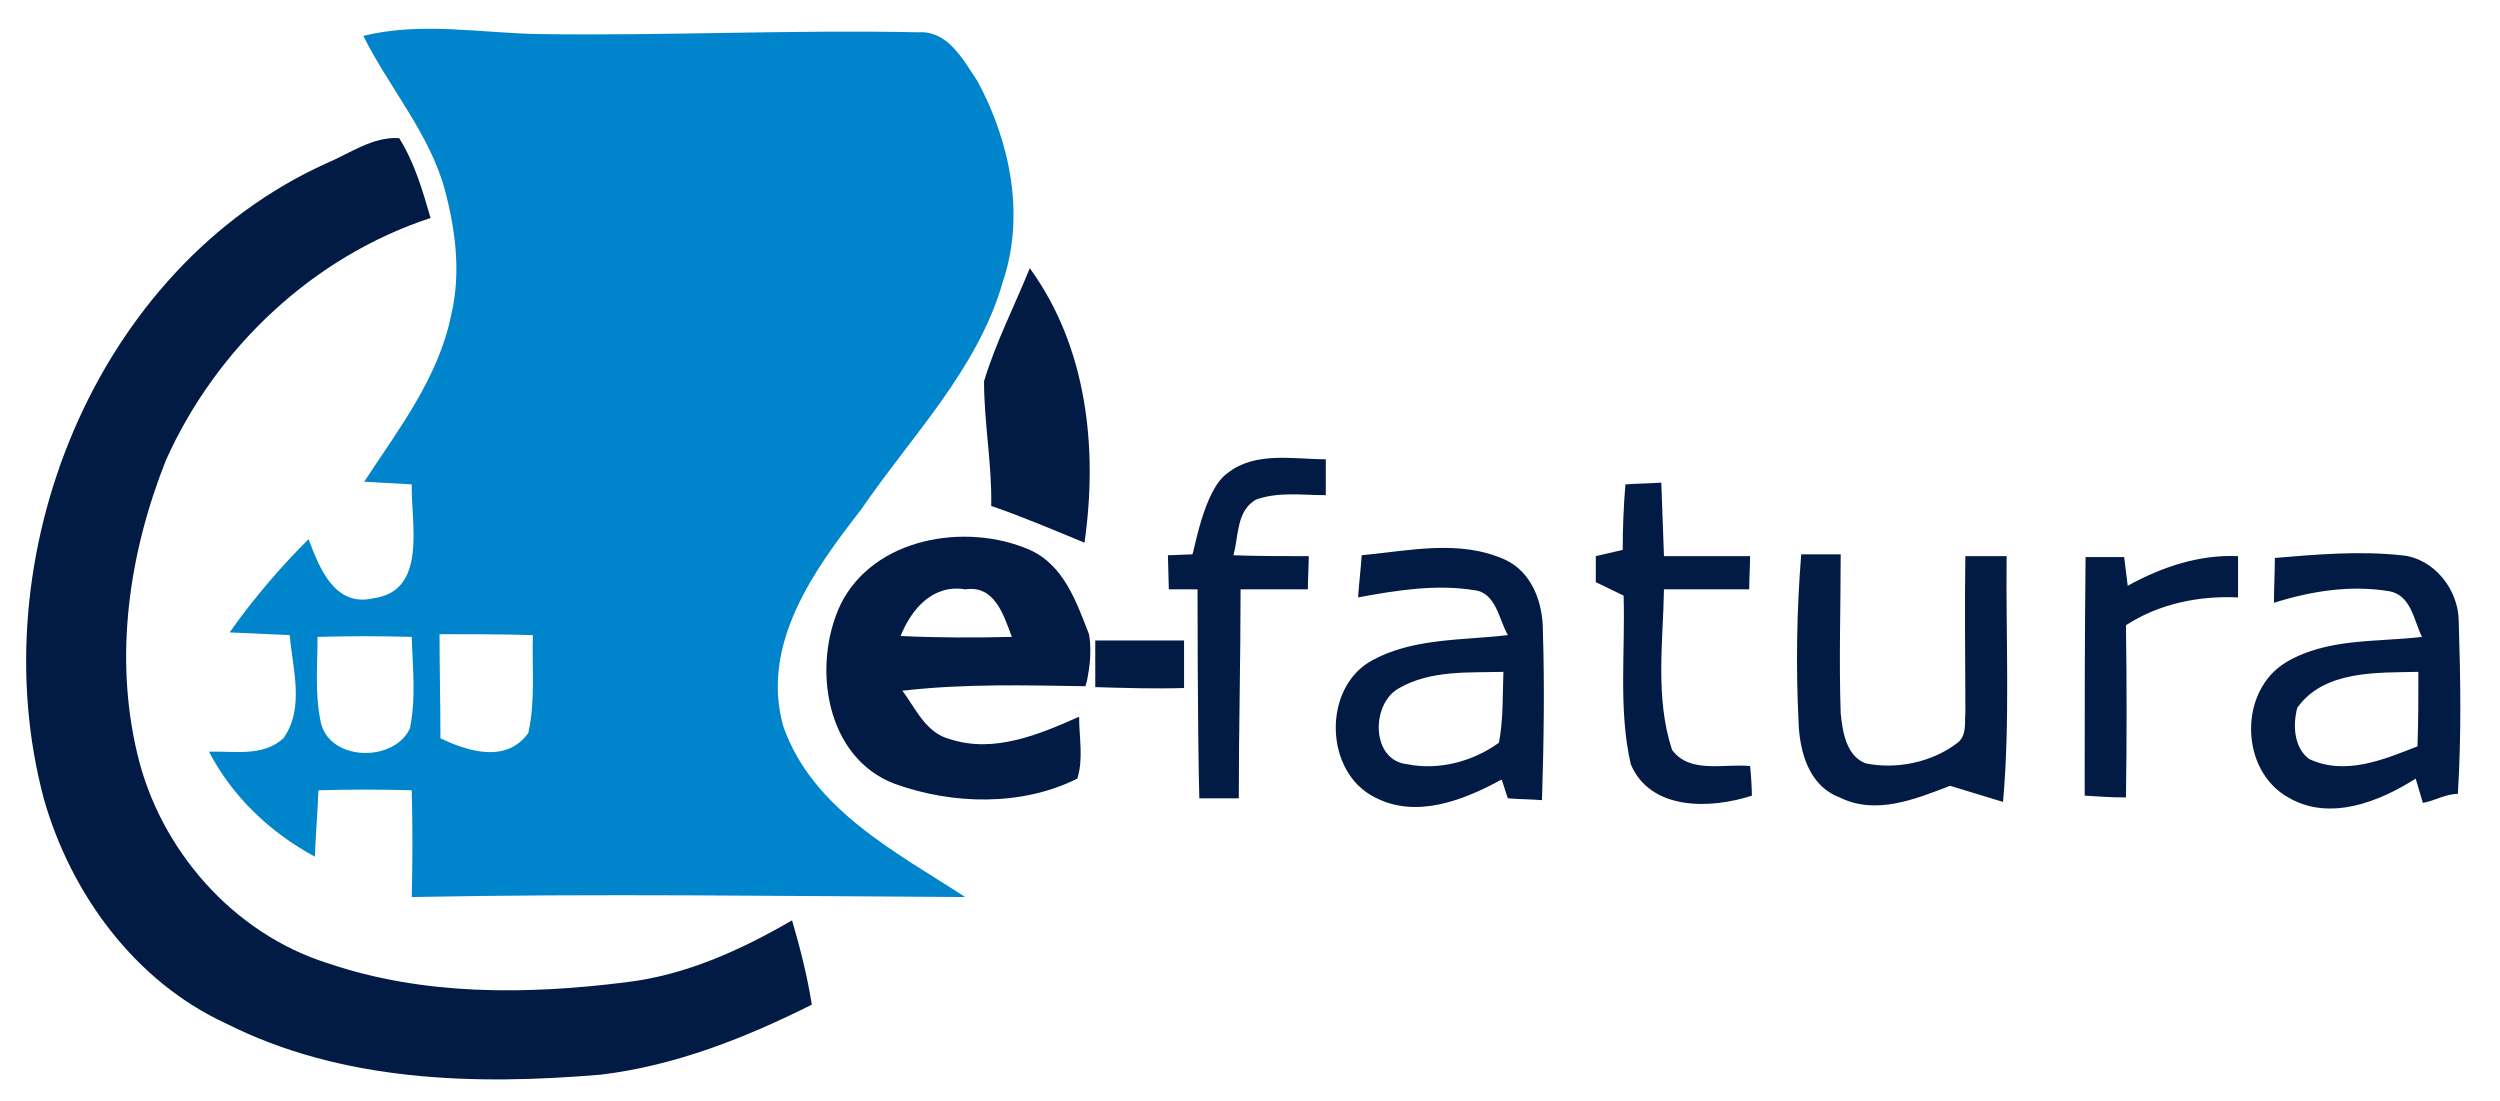
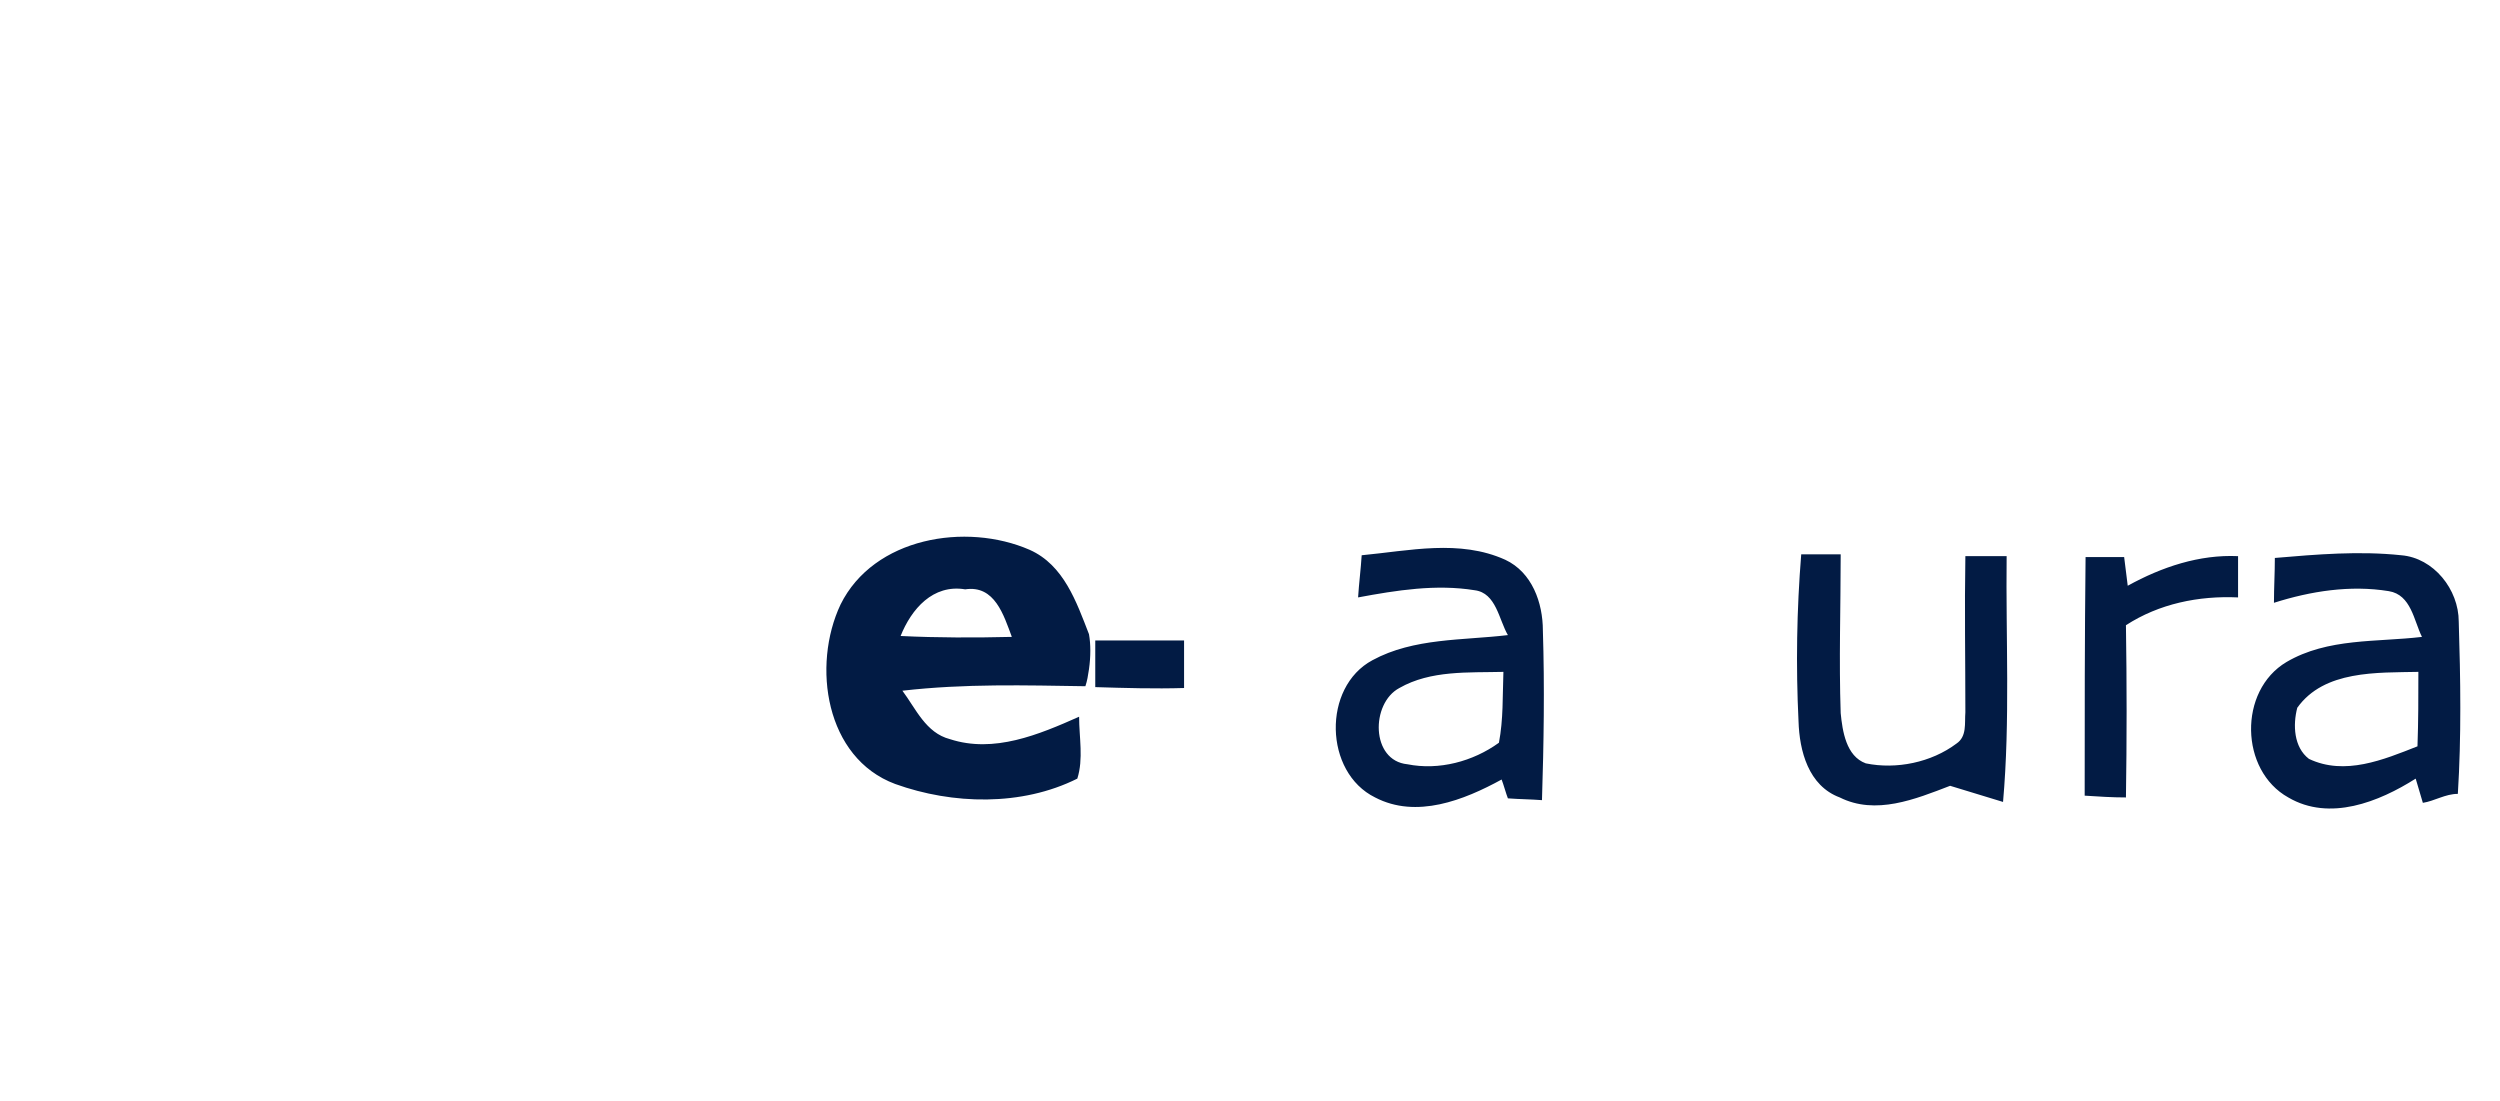
<svg xmlns="http://www.w3.org/2000/svg" id="Layer_1" x="0" y="0" viewBox="0 0 278.7 122.7" xml:space="preserve">
  <style>.st1{fill:#021b44}</style>
-   <path d="M40.5 4c6.5-1.6 13.1-.3 19.7-.2 14.1.2 28.1-.5 42.2-.2 3.3-.2 5 3.1 6.6 5.5 3.6 6.7 5.3 14.9 2.8 22.3-2.8 9.8-10.2 17.2-15.8 25.4-5.3 6.8-11.2 15-8.7 24.1 3.2 9.3 12.6 14.1 20.3 19.1-20.6-.1-41.1-.4-61.7 0 .1-4 .1-7.9 0-11.9-3.5-.1-6.9-.1-10.4 0-.1 2.5-.3 4.9-.4 7.4-5-2.7-9.2-6.7-11.8-11.7 2.8-.1 6 .6 8.3-1.5 2.4-3.4 1-7.8.7-11.5-2.2-.1-4.4-.2-6.7-.3 2.6-3.7 5.6-7.2 8.8-10.4 1.2 3.2 2.9 7.6 7.2 6.6 6.1-.8 4.2-8.4 4.3-12.7-1.8-.1-3.5-.2-5.3-.3 3.8-5.8 8.3-11.6 9.7-18.6 1.1-4.6.5-9.4-.7-13.9-1.7-6.3-6.2-11.4-9.1-17.2zM49 70.7c0 3.8.1 7.7.1 11.6 3.1 1.5 7.4 2.8 9.8-.6.8-3.6.4-7.3.5-10.9-3.5-.1-7-.1-10.4-.1zm-13.6.3c0 3.1-.3 6.2.3 9.2.7 4.7 8.2 4.9 10 1 .7-3.4.3-6.8.2-10.2-3.5-.1-7-.1-10.5 0z" fill="#0084cc" />
-   <path class="st1" d="M36.4 18.2c2.6-1.1 5.2-3 8.1-2.8 1.7 2.7 2.6 5.8 3.5 8.9-13.1 4.3-23.9 14.5-29.5 27-4.1 10.3-5.8 21.8-3.2 32.7 2.5 10.7 10.7 20.1 21.3 23.4 10.6 3.6 22.1 3.5 33.2 2.1 6.7-.8 12.8-3.6 18.5-6.9.9 3.1 1.7 6.2 2.2 9.4-7.4 3.7-15.2 6.8-23.5 7.8-14.1 1.2-28.9.8-41.8-5.7-10.2-4.7-17.3-14.5-20.3-25-7.2-26.9 5.6-59.2 31.5-70.9zM109.7 42.5c1.3-4.3 3.4-8.4 5.1-12.6 6.4 8.8 7.6 20.1 6.1 30.6-3.4-1.4-6.9-2.9-10.4-4.1.1-4.6-.8-9.2-.8-13.9zM136.9 52.7c3.1-2.4 7.3-1.5 10.9-1.5v4c-2.6 0-5.3-.4-7.8.5-2.2 1.3-1.9 4.1-2.5 6.2 2.8.1 5.6.1 8.4.1 0 .9-.1 2.8-.1 3.7h-7.5c0 7.9-.2 15.5-.2 23.3h-4.4c-.2-7.7-.2-23.3-.2-23.3h-3.2l-.1-3.8 2.7-.1c.2.1 1.2-7.2 4-9.1zM181.2 54c1.3-.1 2.7-.1 4-.2.1 2.7.2 5.5.3 8.2h9.6c0 .9-.1 2.8-.1 3.7h-9.5c-.1 5.9-1 12.1.9 17.9 2 2.7 5.8 1.5 8.7 1.8.1.8.2 2.5.2 3.3-4.6 1.5-11.3 1.7-13.5-3.5-1.4-6.1-.6-12.5-.8-18.8-1-.5-2.1-1-3.1-1.5V62c.8-.2 2.2-.5 3-.7 0-2.4.1-4.9.3-7.3z" />
  <path class="st1" d="M132 71.4h-9.9v5.2c3.3.1 6.6.2 9.9.1v-5.3zm-17.2-10.1c-7.1-3.1-17.4-1.4-21.1 6.1-3.2 6.8-1.7 17.1 6.1 20 6.4 2.3 14.1 2.5 20.3-.6.7-2.2.2-4.6.2-6.9-4.5 2-9.5 4.1-14.4 2.5-2.7-.7-3.8-3.4-5.3-5.4 7-.8 13.7-.6 20.4-.5.2-.6.3-1.2.4-1.9.2-1.4.2-2.8 0-3.9-1.4-3.6-2.8-7.7-6.6-9.4zm-14.4 9.6c1.2-3 3.6-5.8 7.2-5.2 3.3-.5 4.3 2.9 5.2 5.3-4.1.1-8.3.1-12.4-.1zM172 70.3c0-3.1-1.2-6.5-4.2-7.9-5.1-2.3-10.7-1-16-.5-.1 1.6-.3 3.1-.4 4.7 4.3-.8 8.7-1.5 13-.8 2.4.3 2.7 3.3 3.7 5-5 .6-10.5.3-15.1 2.8-5.6 3-5.4 12.5.3 15.3 4.6 2.4 9.9.3 14.1-2 .2.5.5 1.6.7 2.1 1.3.1 2.5.1 3.8.2.2-6.3.3-12.6.1-18.9zm-4.9 12.5c-2.9 2.1-6.7 3.1-10.2 2.4-4.1-.4-4.1-6.8-.9-8.5 3.5-2 7.7-1.7 11.6-1.8-.1 2.7 0 5.3-.5 7.9zM200.8 61.8h4.4c0 5.9-.2 11.8 0 17.7.2 2 .6 4.8 2.8 5.6 3.4.7 7.3-.1 10.1-2.2 1.2-.8.9-2.3 1-3.5 0-5.8-.1-11.6 0-17.4h4.6c-.1 9.1.4 18.3-.4 27.4-2-.6-3.9-1.2-5.9-1.8-3.9 1.5-8.3 3.3-12.3 1.3-3.5-1.3-4.5-5.2-4.6-8.5-.3-6.2-.2-12.4.3-18.6zM232.5 62.1h4.3l.4 3.2c3.8-2.1 8-3.5 12.3-3.3v4.6c-4.4-.2-8.8.7-12.5 3.1.1 6.4.1 12.8 0 19.2-1.5 0-3.1-.1-4.6-.2 0-8.9 0-17.7.1-26.6zM274.1 69.3c0-3.6-2.8-7.1-6.4-7.4-4.7-.5-9.4-.1-14.1.3 0 1.7-.1 3.3-.1 5 4.1-1.3 8.5-2 12.8-1.3 2.5.4 2.8 3.3 3.7 5.1-5 .6-10.5.1-15.1 2.8-5.4 3.2-5.2 12.1.2 15.1 4.6 2.7 10.1.5 14.2-2.1.2.7.6 2 .8 2.7 1.3-.2 2.5-1 3.9-1 .4-6.4.3-12.8.1-19.2zm-4.6 13.9c-3.8 1.5-8.1 3.3-12.1 1.4-1.7-1.3-1.8-3.8-1.3-5.7 3-4.2 8.9-3.9 13.5-4 0 2.8 0 5.5-.1 8.3z" />
</svg>